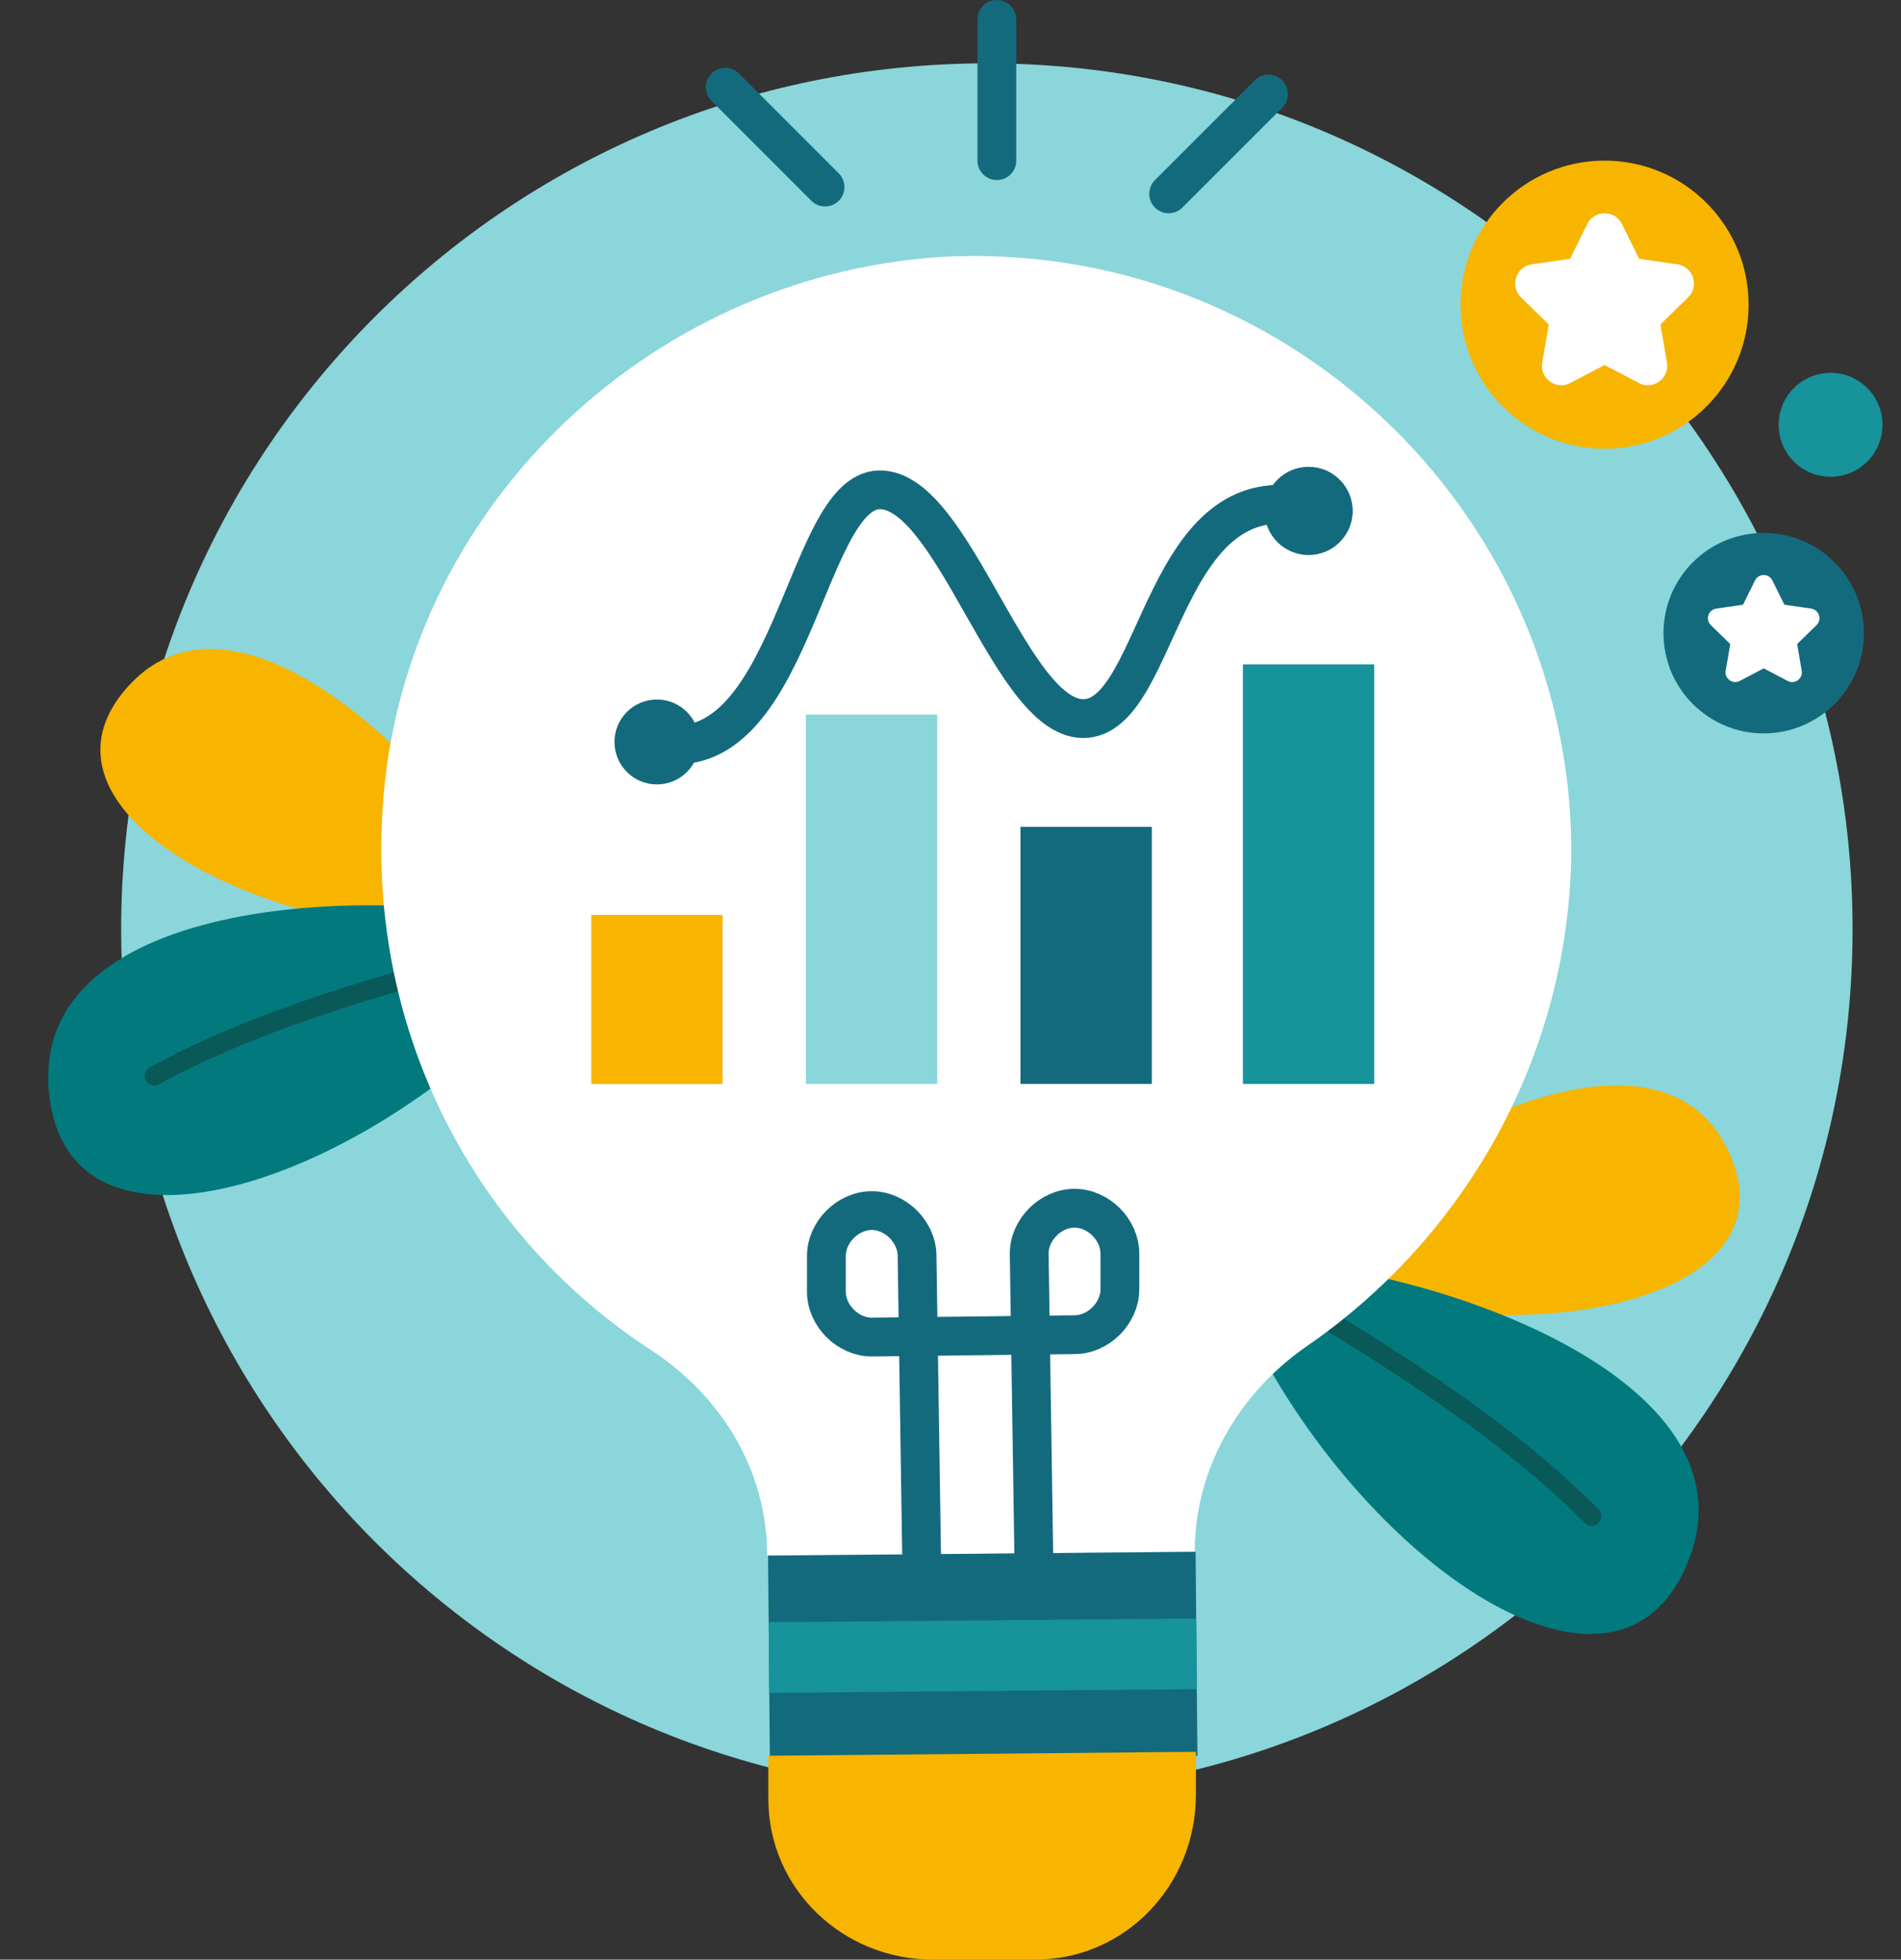
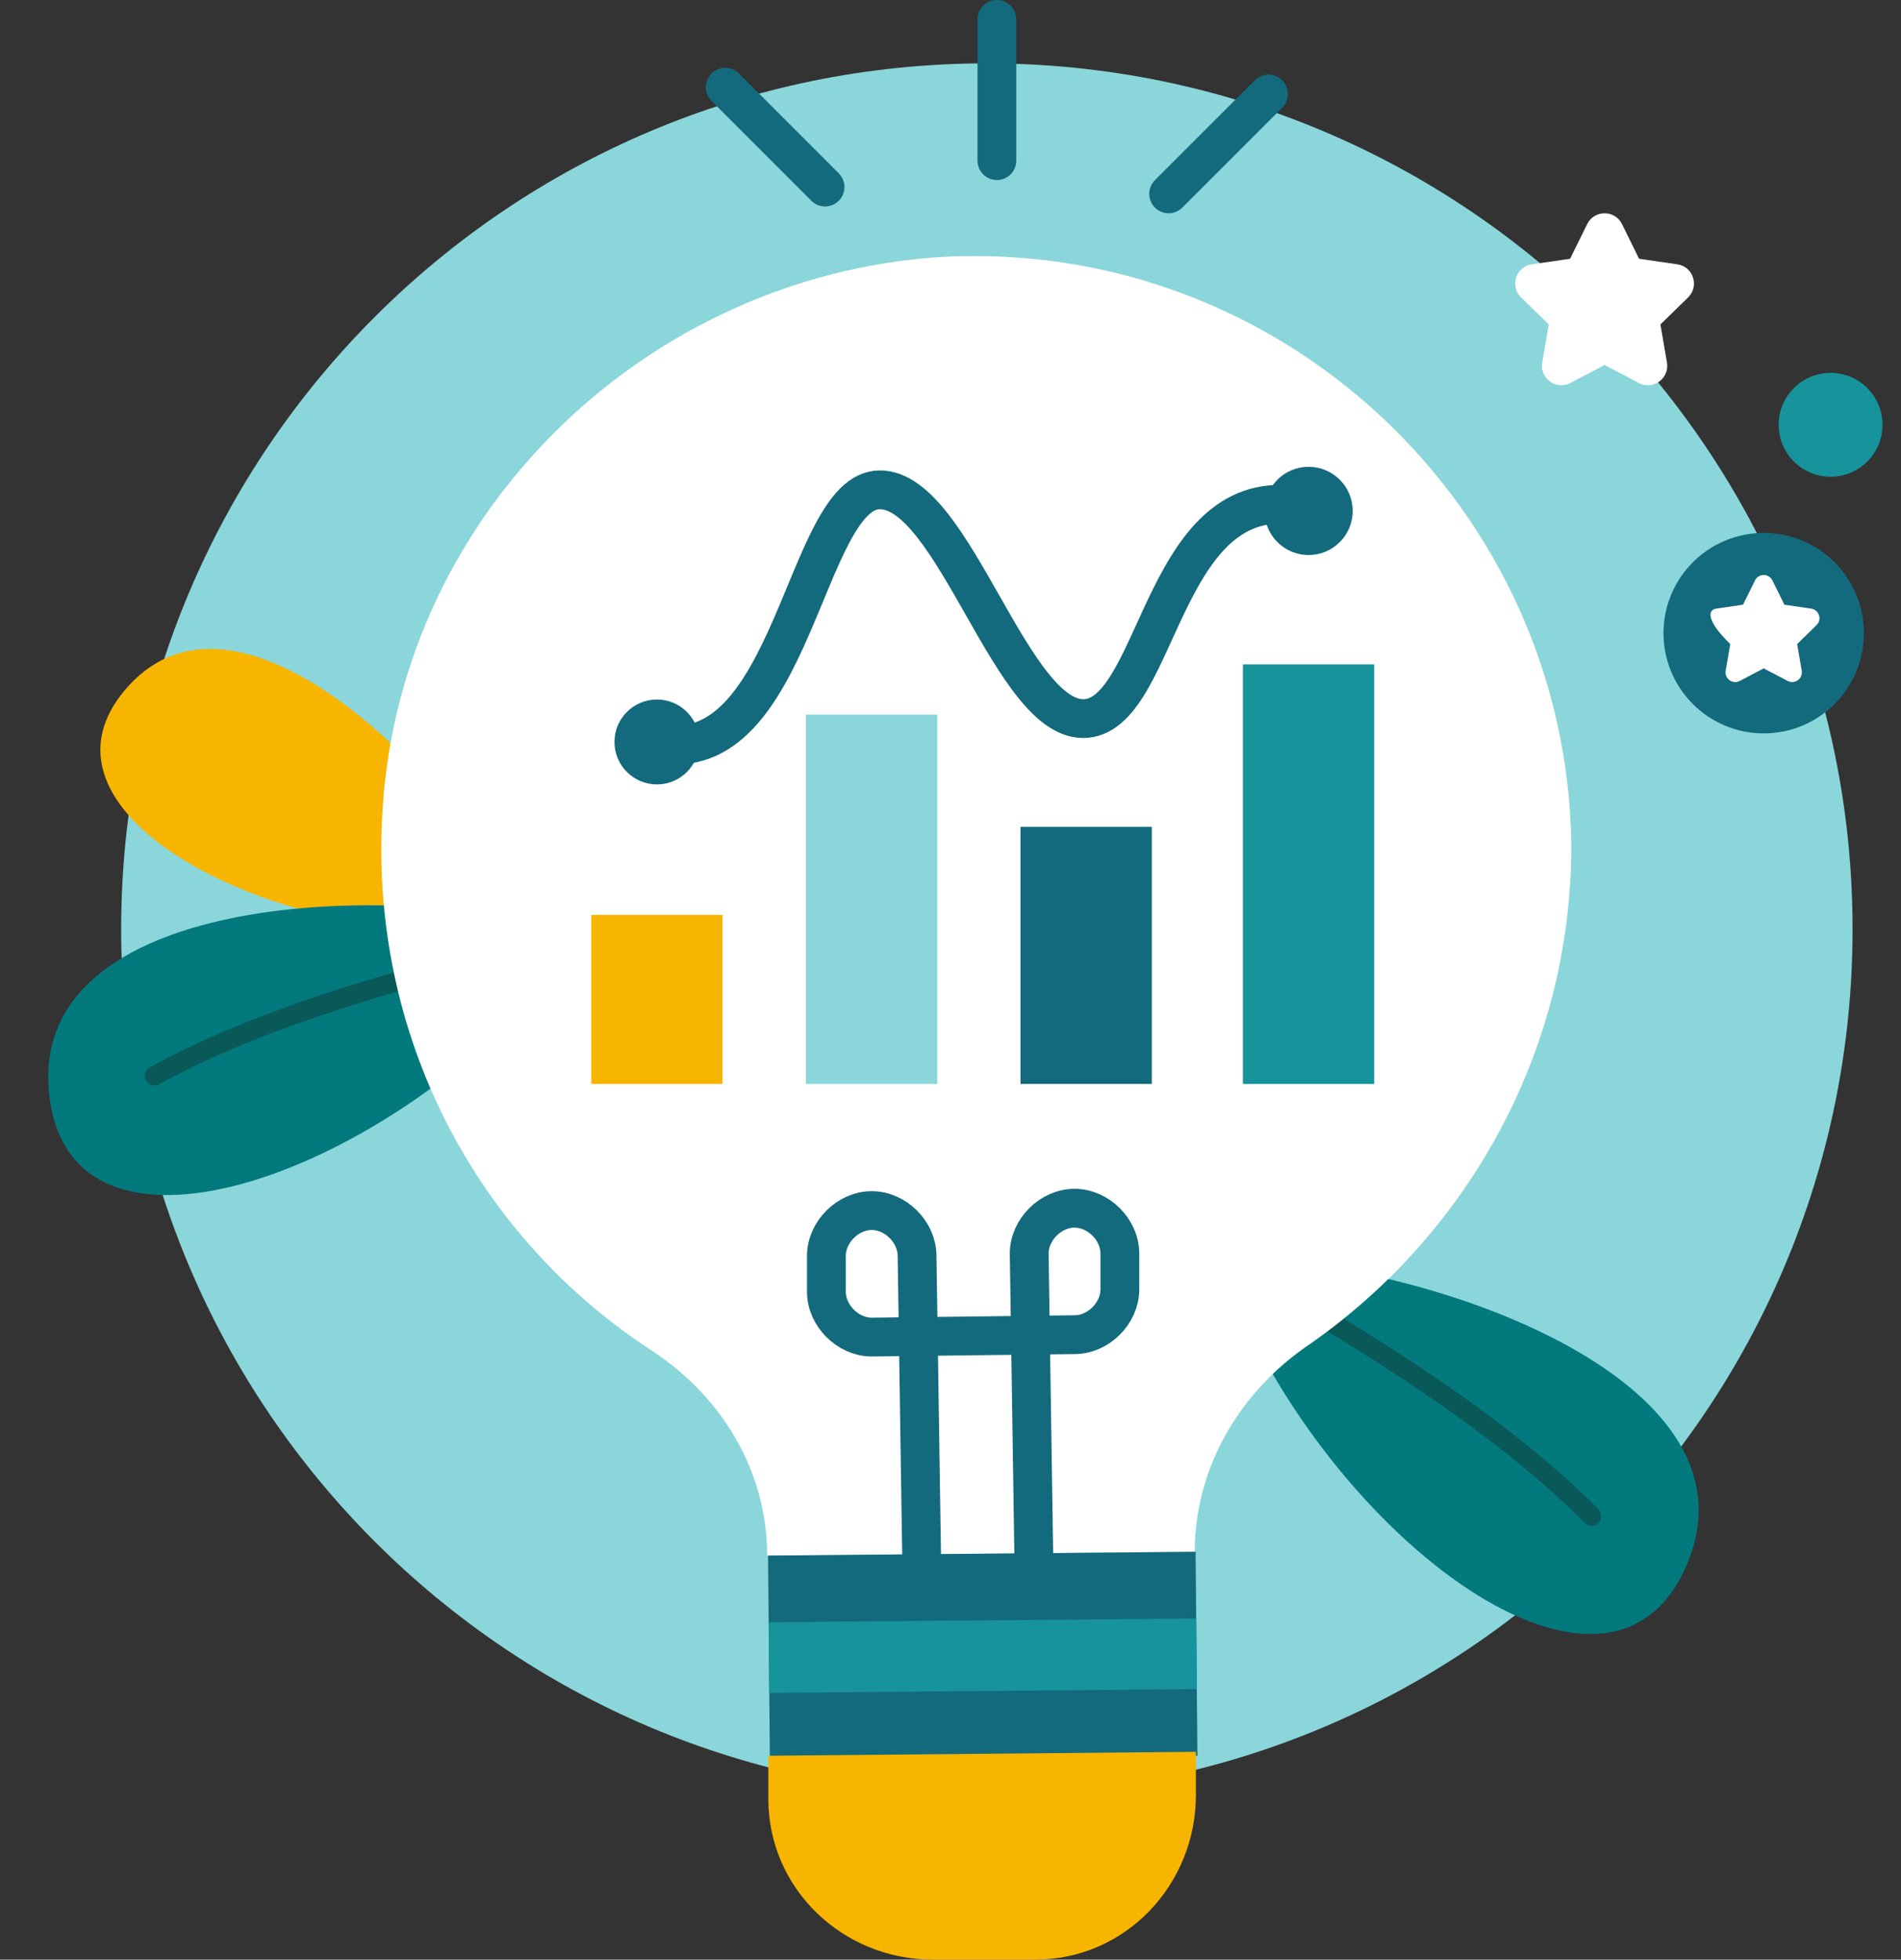
<svg xmlns="http://www.w3.org/2000/svg" width="98" height="101" viewBox="0 0 98 101" fill="none">
  <rect x="0" y="0" width="98" height="101" fill="#333333" stroke="none" />
  <path d="M50.874 92.522C75.522 92.522 95.503 72.541 95.503 47.894C95.503 23.246 75.522 3.266 50.874 3.266C26.227 3.266 6.246 23.246 6.246 47.894C6.246 72.541 26.227 92.522 50.874 92.522Z" fill="#8AD6DA" />
-   <path d="M67.021 64.059C71.896 59.027 85.366 51.534 89.08 59.281C92.793 67.029 78.757 69.819 67.961 66.237L67.021 64.059Z" fill="#F7B500" />
  <path d="M65.087 64.997C73.417 65.21 90.827 70.969 87.035 80.46C83.243 89.95 69.496 79.909 63.936 67.574L65.087 64.997Z" fill="#02797D" />
  <path d="M66.405 66.826C72.73 70.529 78.253 74.282 82.05 78.147" stroke="#0A5959" stroke-miterlimit="10" stroke-linecap="round" />
  <path d="M26.389 46.248C23.158 40.032 12.393 28.998 6.619 35.36C0.844 41.721 13.496 48.41 24.866 48.066L26.389 46.248Z" fill="#F7B500" />
  <path d="M27.974 47.701C19.931 45.522 1.601 46.059 2.519 56.239C3.438 66.418 19.483 60.728 28.339 50.499L27.974 47.701Z" fill="#02797D" />
  <path d="M26.188 49.076C19.068 50.815 12.702 52.832 7.958 55.449" stroke="#0A5959" stroke-miterlimit="10" stroke-linecap="round" />
  <path d="M81.005 43.58C81.005 54.297 75.545 63.801 67.254 69.463C63.816 71.89 61.592 75.732 61.592 79.979L39.55 80.181C39.55 75.934 37.326 72.092 33.686 69.665C24.586 63.801 18.924 53.286 19.733 41.557C20.744 26.391 33.281 14.258 48.448 13.247C66.04 12.236 80.802 26.189 81.005 43.58Z" fill="white" />
  <path d="M47.522 80.932L47.276 64.731C47.276 63.501 46.169 62.394 44.94 62.394C43.709 62.394 42.602 63.501 42.602 64.731V66.576C42.602 67.806 43.709 68.913 44.94 68.913L55.394 68.79C56.624 68.79 57.731 67.683 57.731 66.453V64.608C57.731 63.378 56.624 62.272 55.394 62.272C54.164 62.272 53.057 63.378 53.057 64.608L53.303 80.808" stroke="#146A7D" stroke-width="2" stroke-miterlimit="10" stroke-linecap="round" stroke-linejoin="round" />
  <rect x="30.48" y="47.154" width="6.77" height="8.714" fill="#F7B500" />
  <rect x="41.545" y="36.83" width="6.77" height="19.038" fill="#8AD6DA" />
  <rect x="64.074" y="34.242" width="6.77" height="21.626" fill="#16939B" />
  <rect x="52.608" y="42.617" width="6.77" height="13.25" fill="#146A7D" />
  <path d="M61.636 79.979L39.595 80.174L39.688 90.689L61.729 90.494L61.636 79.979Z" fill="#146A7D" />
  <path d="M61.667 83.417L39.625 83.611L39.657 87.251L61.699 87.057L61.667 83.417Z" fill="#16939B" />
  <path d="M61.651 90.289L39.609 90.492V92.709C39.609 97.36 43.452 101 48.102 101H53.36C58.011 101 61.651 97.157 61.651 92.506V90.289Z" fill="#F7B500" />
  <path d="M33.904 38.292C40.873 39.751 41.464 25.301 45.336 25.246C49.208 25.192 52.168 37.379 56.004 37.03C59.84 36.682 59.933 24.317 67.457 26.182" stroke="#146A7D" stroke-width="2" stroke-linecap="round" stroke-linejoin="round" />
  <path d="M37.387 4.494L42.533 9.641" stroke="#146A7D" stroke-width="2" stroke-linecap="round" stroke-linejoin="round" />
  <path d="M51.39 1L51.39 8.279" stroke="#146A7D" stroke-width="2" stroke-linecap="round" stroke-linejoin="round" />
  <path d="M65.393 4.846L60.246 9.992" stroke="#146A7D" stroke-width="2" stroke-linecap="round" stroke-linejoin="round" />
-   <circle cx="82.719" cy="15.704" r="7.425" fill="#F7B500" />
  <path d="M81.823 11.549C82.19 10.806 83.249 10.806 83.616 11.549L84.498 13.337L86.471 13.623C87.291 13.743 87.619 14.751 87.025 15.329L85.598 16.721L85.935 18.685C86.075 19.502 85.217 20.125 84.484 19.739L82.719 18.812L80.955 19.739C80.222 20.125 79.364 19.502 79.504 18.685L79.841 16.721L78.414 15.329C77.82 14.751 78.148 13.743 78.968 13.623L80.941 13.337L81.823 11.549Z" fill="white" />
  <circle cx="90.922" cy="32.633" r="5.166" fill="#146A7D" />
-   <path d="M90.474 29.916C90.657 29.545 91.187 29.545 91.371 29.916L91.988 31.167L93.368 31.368C93.778 31.427 93.942 31.931 93.645 32.221L92.646 33.194L92.882 34.569C92.952 34.977 92.523 35.289 92.157 35.096L90.922 34.447L89.688 35.096C89.321 35.289 88.892 34.977 88.962 34.569L89.198 33.194L88.199 32.221C87.902 31.931 88.066 31.427 88.476 31.368L89.856 31.167L90.474 29.916Z" fill="white" />
+   <path d="M90.474 29.916C90.657 29.545 91.187 29.545 91.371 29.916L91.988 31.167L93.368 31.368C93.778 31.427 93.942 31.931 93.645 32.221L92.646 33.194L92.882 34.569C92.952 34.977 92.523 35.289 92.157 35.096L90.922 34.447L89.688 35.096C89.321 35.289 88.892 34.977 88.962 34.569L89.198 33.194C87.902 31.931 88.066 31.427 88.476 31.368L89.856 31.167L90.474 29.916Z" fill="white" />
  <circle cx="94.37" cy="21.895" r="2.677" fill="#16939B" />
  <circle cx="67.46" cy="26.333" r="2.274" fill="#146A7D" />
  <circle cx="33.865" cy="38.241" r="2.188" fill="#146A7D" />
</svg>